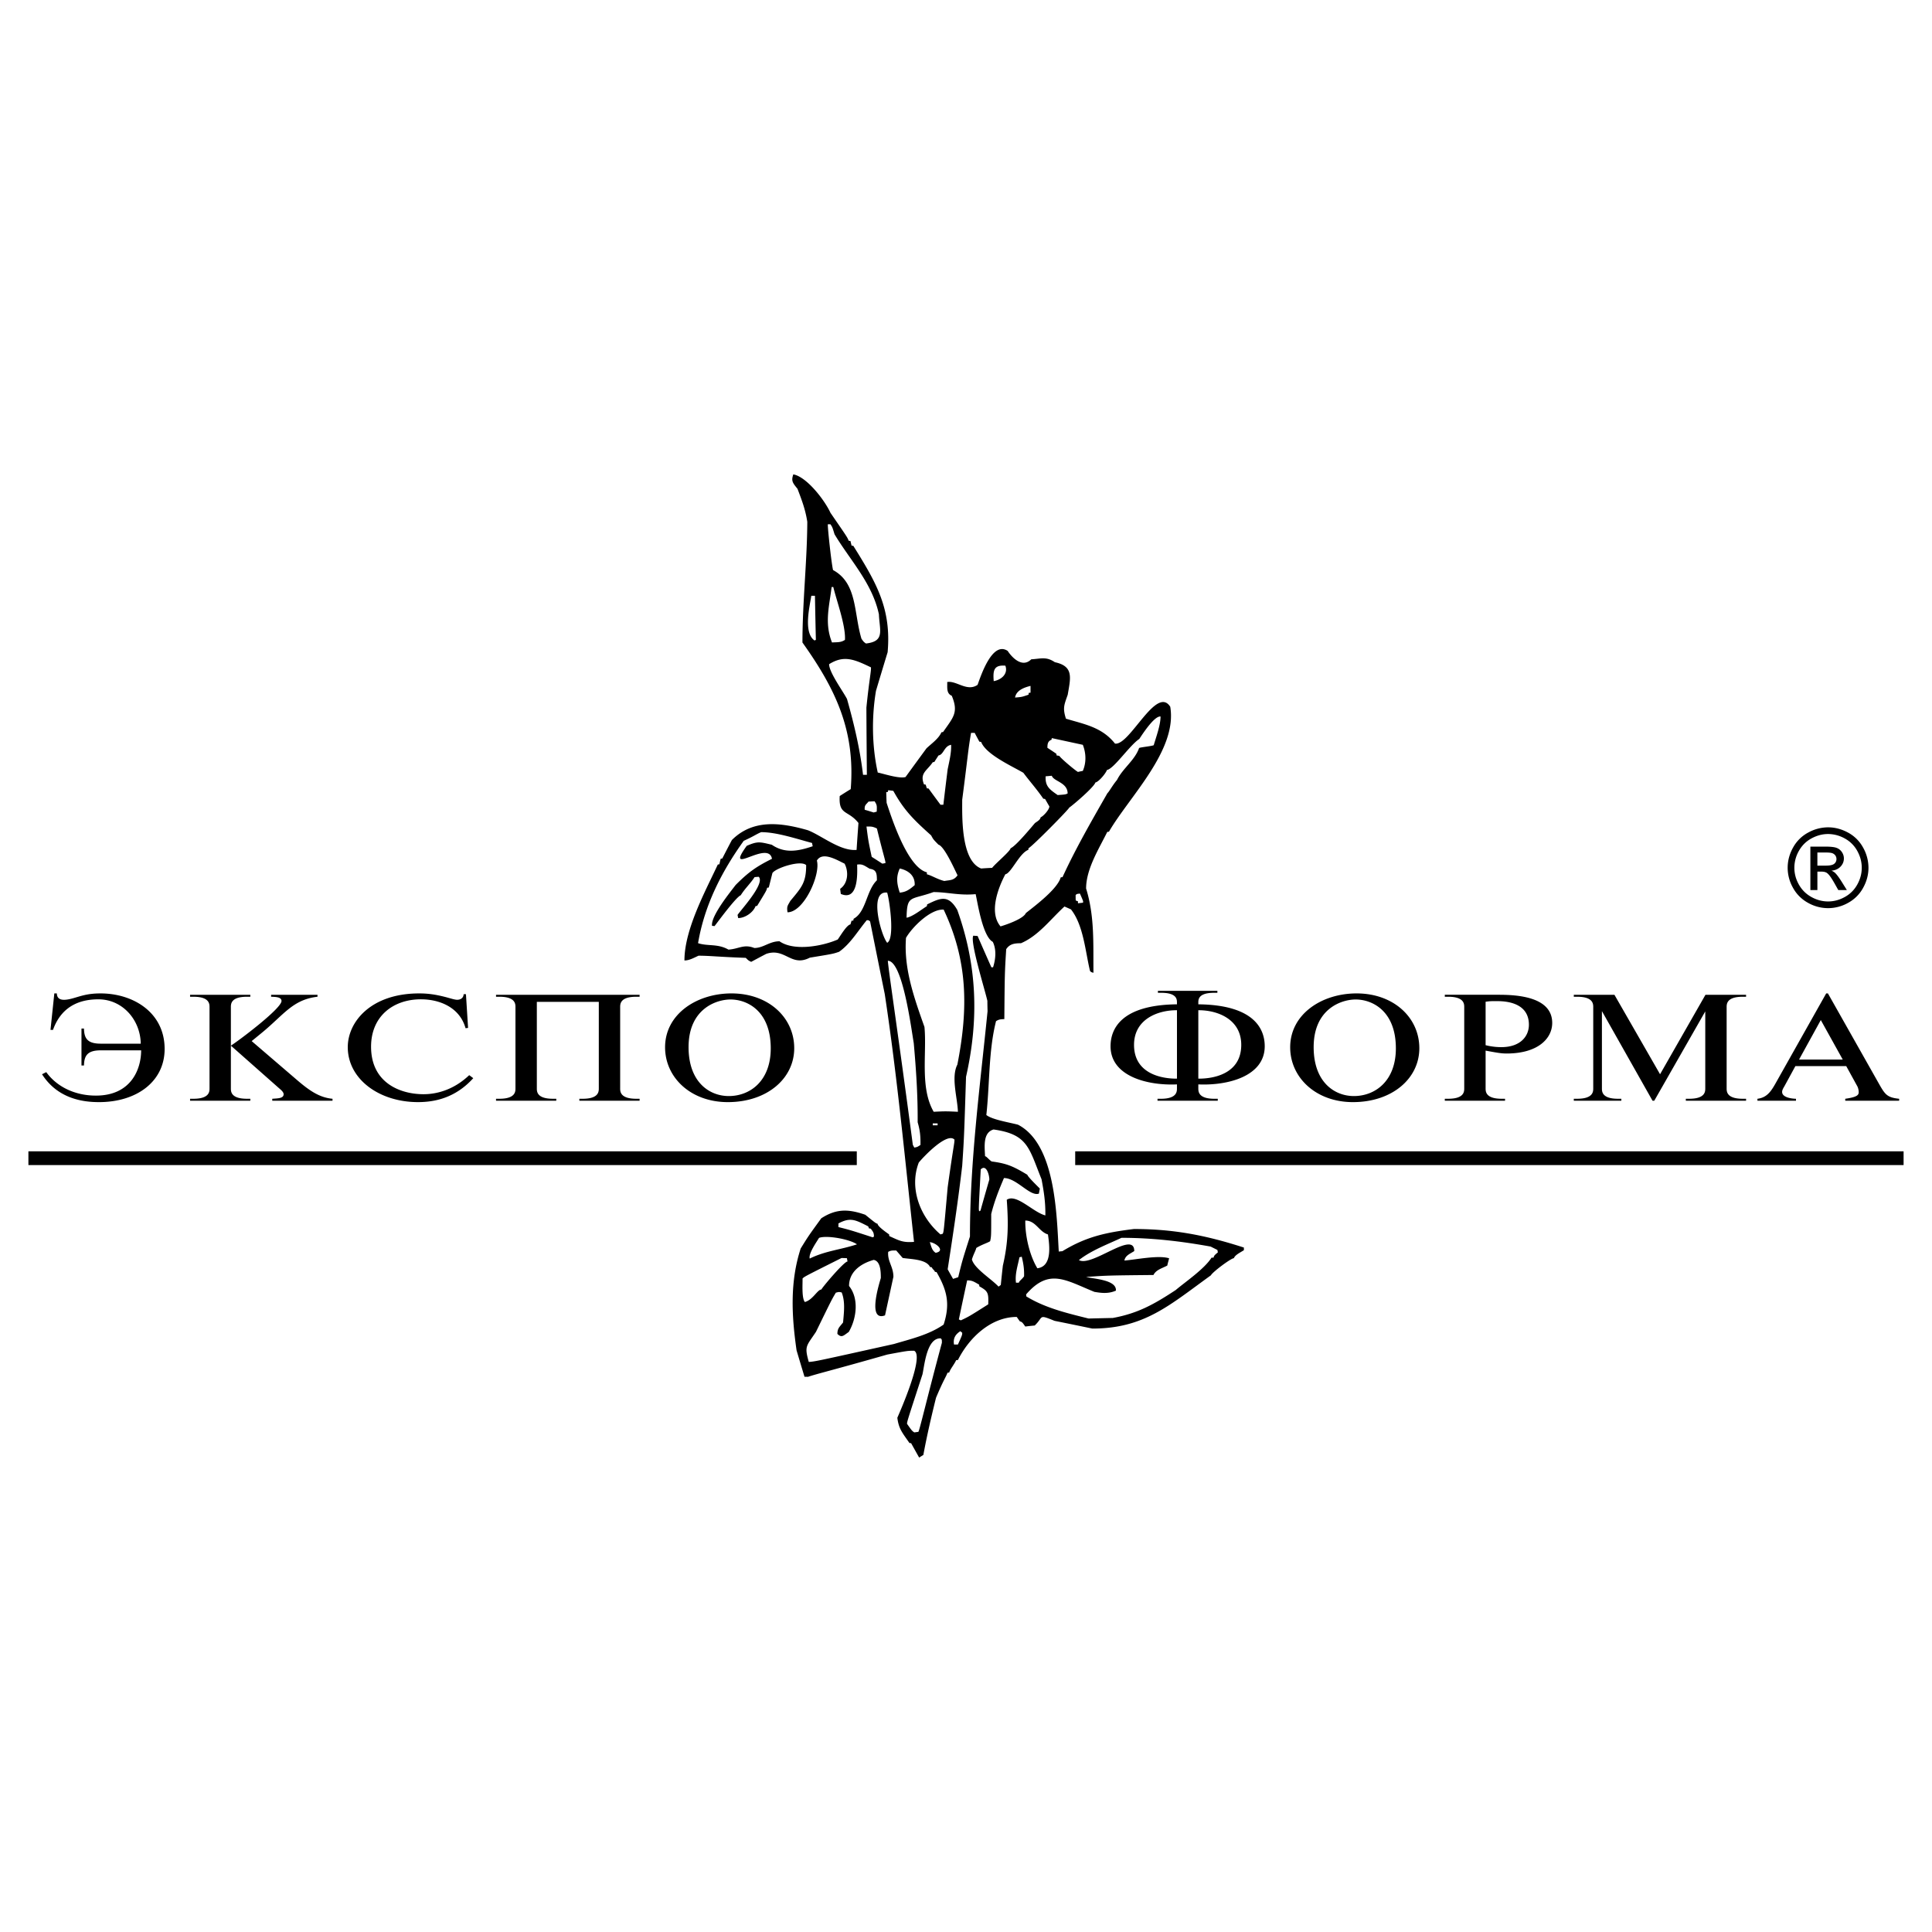
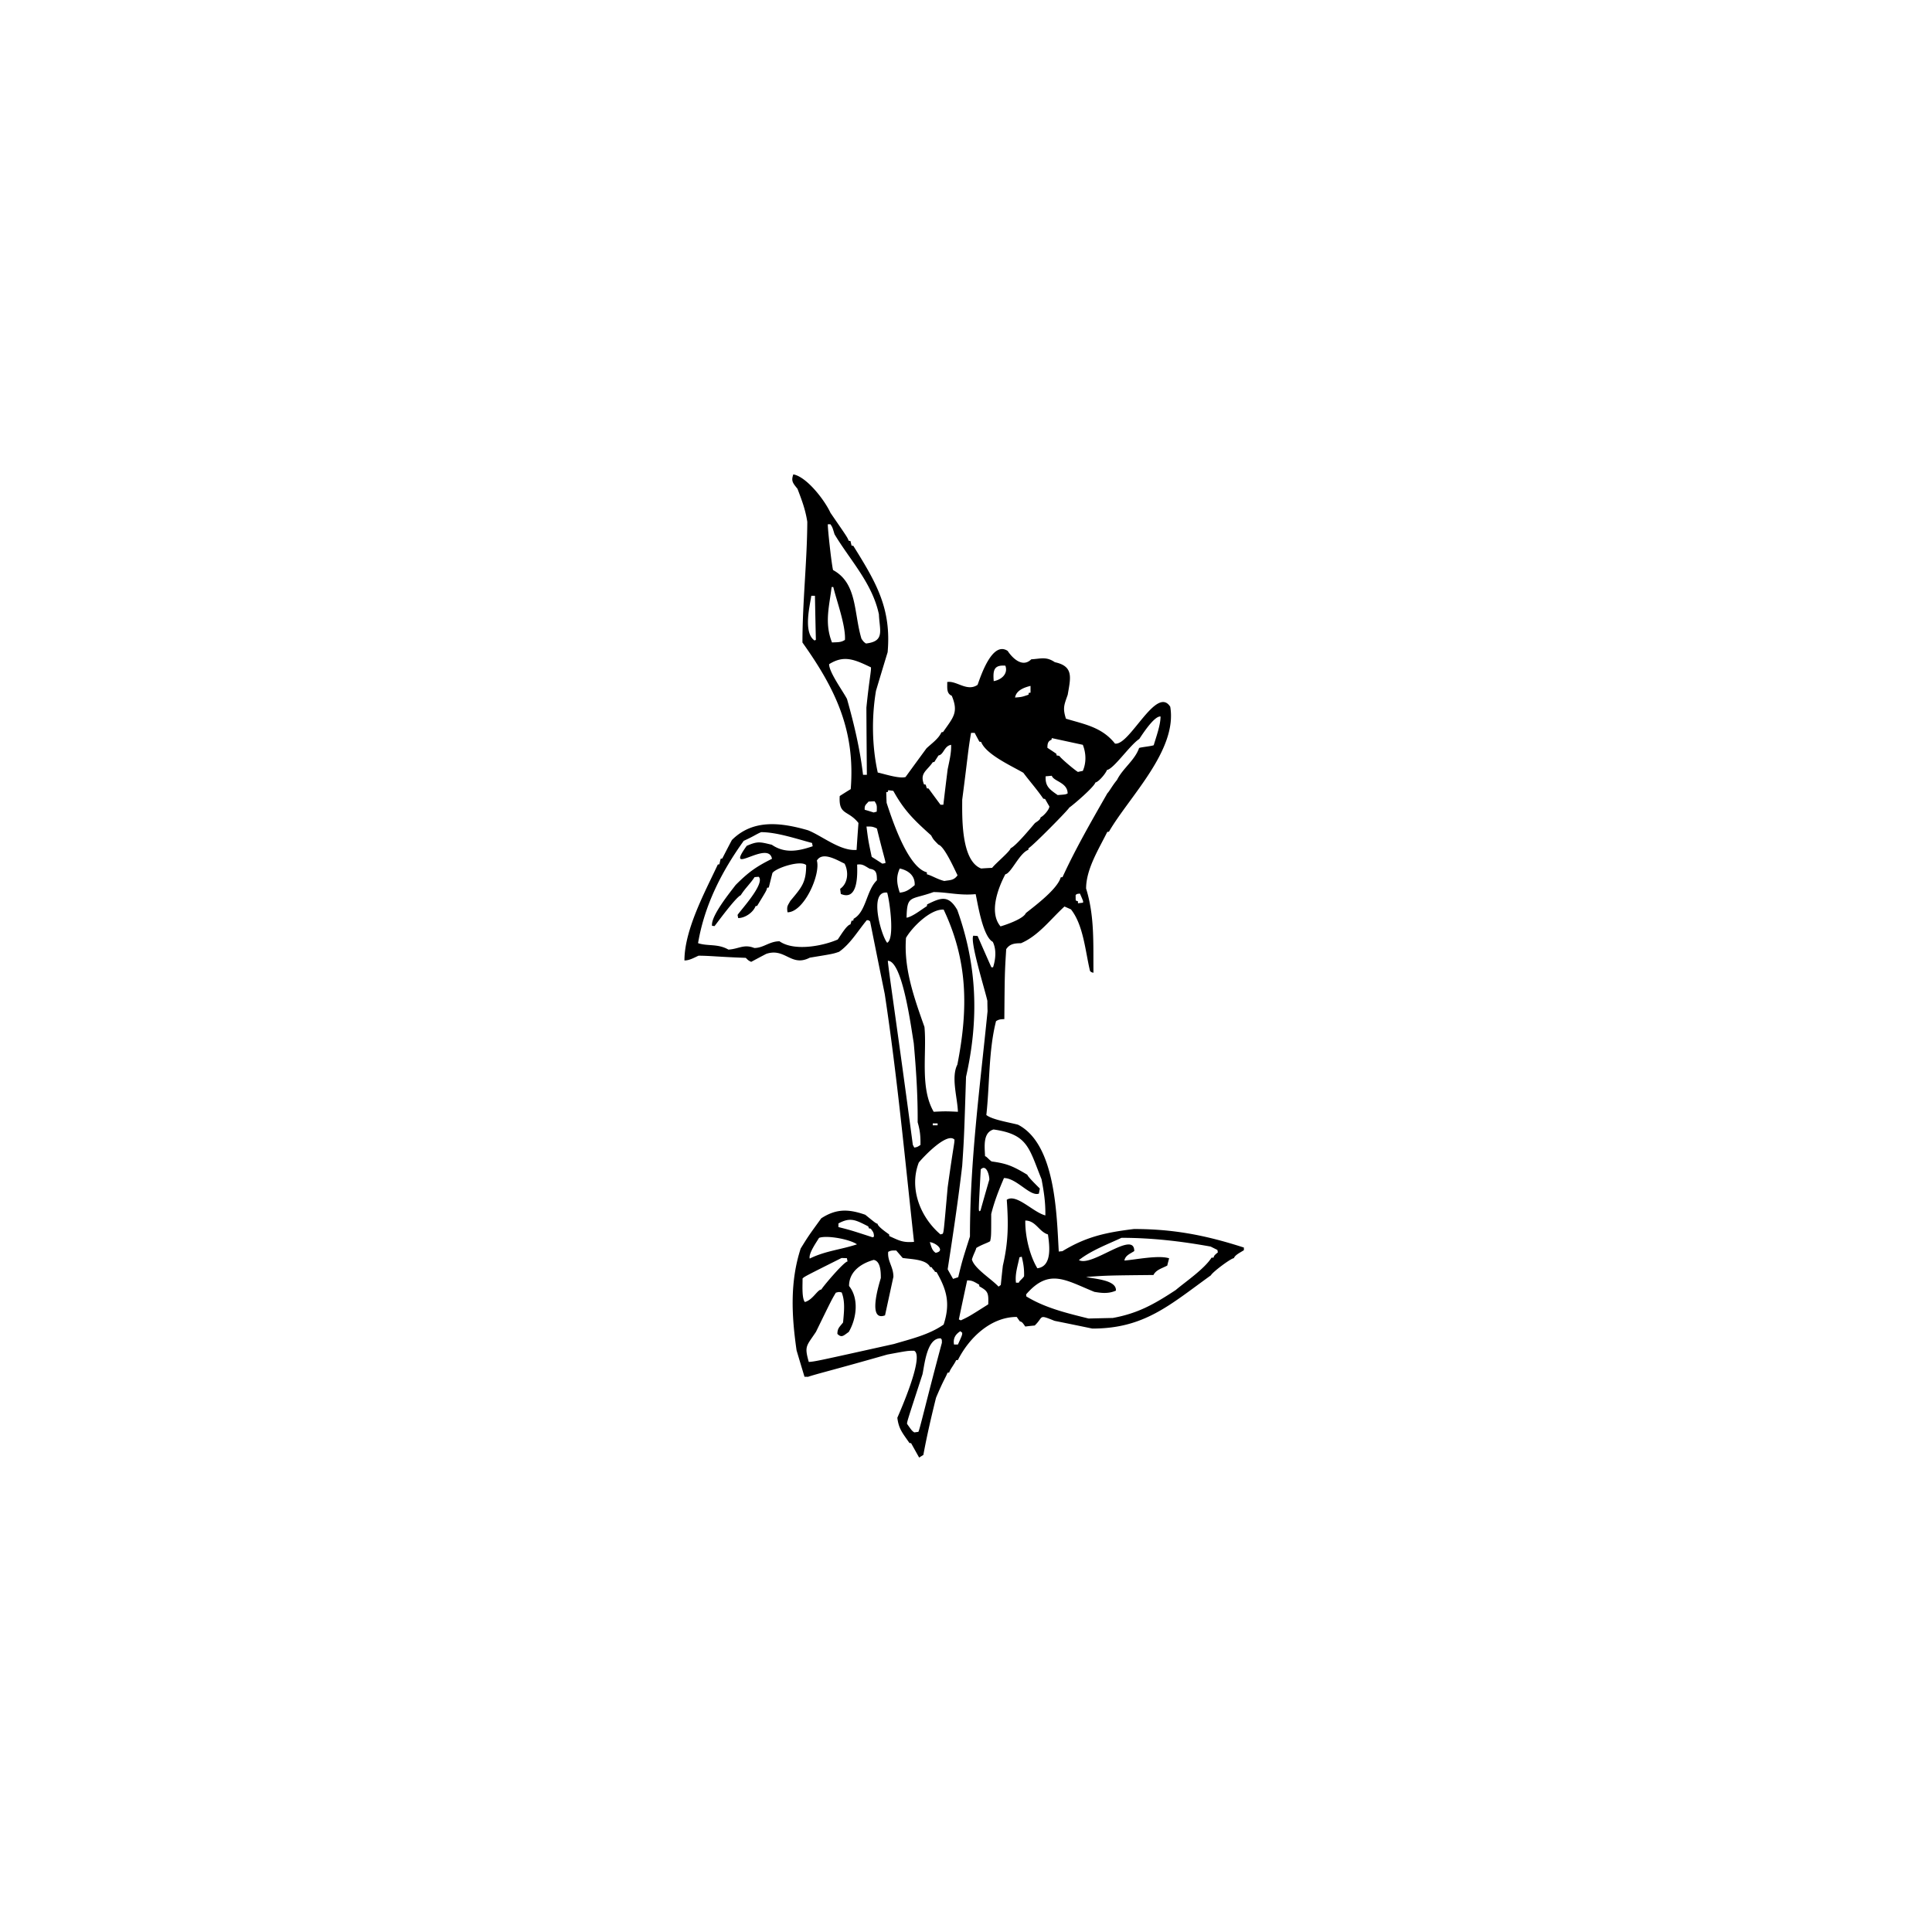
<svg xmlns="http://www.w3.org/2000/svg" width="2500" height="2500" viewBox="0 0 192.756 192.756">
  <g fill-rule="evenodd" clip-rule="evenodd">
-     <path fill="#fff" d="M0 0h192.756v192.756H0V0z" />
    <path d="M91.704 145.424c-.27-.484-.539-.959-.8-1.434-.056-.008-.112-.018-.167-.018-.698-1.014-1.07-1.395-1.209-2.52.074-.195 2.771-6.166 1.674-6.688-.642 0-.642 0-2.679.381-5.403 1.545-7.049 1.926-7.914 2.223-.121-.008-.232-.008-.344-.008-.27-.885-.53-1.758-.791-2.633-.502-3.496-.669-6.834.41-10.164.771-1.246.771-1.246 2.055-3.014 1.498-.967 2.706-.938 4.39-.352 1.042.846 1.042.846 1.228.9 0 .27.958.922 1.153 1.061 0 .057.009.111.018.168.958.428 1.321.67 2.464.576-.902-8.248-1.683-16.59-2.92-24.727-.493-2.418-.977-4.827-1.46-7.236-.14-.13-.14-.13-.335-.13-.902 1.088-1.627 2.353-2.762 3.152-.595.205-.595.205-2.92.586-1.869.967-2.446-1.014-4.343-.381-.502.26-1.004.53-1.507.799-.279-.139-.279-.139-.539-.4-2.688-.093-3.59-.214-4.715-.214-.483.223-.921.475-1.404.475 0-3.078 2.064-6.863 3.329-9.569.047-.01.103-.019.158-.028.037-.186.084-.372.13-.549l.158-.028c.316-.614.632-1.228.958-1.841 2.102-2.102 4.873-1.757 7.588-.976 1.395.548 3.228 2.102 4.854 1.962.056-.902.121-1.795.186-2.688-1.042-1.321-1.99-.735-1.869-2.688.363-.233.725-.465 1.098-.688.465-5.84-1.498-9.969-4.817-14.628 0-4.045.465-8.072.484-12.043-.195-1.265-.567-2.204-.977-3.292-.493-.604-.642-.79-.418-1.441 1.33.242 3.115 2.548 3.71 3.841 1.692 2.455 1.692 2.455 1.813 2.78.056.01.111.019.177.028.037.148.074.297.111.456.056.009.111.019.177.028 2.25 3.618 3.812 6.212 3.422 10.61a563.368 563.368 0 0 0-1.162 3.851c-.437 2.594-.409 5.514.177 8.155.511.093 2.139.642 2.771.446a710.86 710.86 0 0 1 2.092-2.864c.512-.483 1.219-.967 1.488-1.6.056-.009.111-.019.167-.027 1.005-1.46 1.572-1.935.865-3.618-.586-.242-.419-.921-.456-1.367.912-.176 1.981 1.004 3.033.279.344-.958 1.479-4.399 3.002-3.385.447.679 1.461 1.729 2.354.837.967-.056 1.488-.297 2.354.289 1.906.409 1.57 1.553 1.283 3.246-.354 1.022-.521 1.311-.178 2.39 1.852.558 3.6.846 4.893 2.483 1.459.241 4.129-5.85 5.514-3.674.734 4.343-4.109 8.993-6.119 12.471a.938.938 0 0 0-.166.019c-.818 1.665-2.111 3.692-2.111 5.645.855 2.753.707 5.45.734 8.407-.232-.064-.232-.064-.344-.186-.475-1.99-.652-4.557-1.898-6.138a36.76 36.76 0 0 0-.65-.288c-1.395 1.274-2.594 2.92-4.342 3.664-.67 0-1.127.074-1.471.595-.148 2.399-.148 2.399-.186 6.974-.428.02-.539.029-.828.205-.752 2.957-.623 6.223-.967 9.365.613.475 2.25.725 3.162.967 3.766 1.953 3.85 9.021 4.064 12.656.121-.018.24-.027.361-.037 2.391-1.459 4.354-1.869 7.133-2.213 3.934 0 7.152.613 10.975 1.85v.262c-.316.213-.885.465-.996.799-.287 0-2.129 1.377-2.297 1.711-4.119 2.967-6.639 5.311-11.828 5.311-1.256-.26-2.512-.521-3.768-.771-1.664-.67-1.059-.41-1.98.465a24.75 24.75 0 0 0-.939.102c-.203-.27-.297-.475-.539-.512-.111-.148-.213-.297-.316-.445-2.594 0-4.77 2.102-5.867 4.297a.973.973 0 0 0-.177.018c-.177.4-.604.912-.698 1.236-.056 0-.111.01-.167.02-.187.492-.372.66-1.144 2.492-.465 1.869-.902 3.748-1.265 5.709a8.677 8.677 0 0 0-.418.261zm-.484-2.512c-.232-.158-.232-.158-.725-.855.009-.242.009-.242 1.543-4.947.205-.949.437-3.654 1.823-3.58.112.121.112.121.112.438-1.553 5.773-2.232 8.787-2.353 8.891-.14.016-.27.036-.4.053zm-10.527-7.029c-.456-1.609-.242-1.562.716-3.004 1.562-3.199 1.562-3.199 1.981-3.906.307-.084.307-.084.585-.027.363.92.232 1.943.139 2.994-.315.428-.567.549-.567 1.143.428.428.614.168 1.135-.195.799-1.365 1.023-3.355.028-4.584 0-1.451 1.218-2.26 2.464-2.604.679.131.707 1.162.707 1.805-.074.297-1.432 4.416.418 3.729l.837-3.85c0-1.014-.605-1.535-.521-2.484.27-.148.391-.139.8-.139.214.242.428.492.642.744.734.131 2.353.102 2.734.902l.167.027c.112.242.288.297.316.455l.167.029c1.033 1.795 1.386 3.143.707 5.234-1.459 1.023-3.292 1.441-4.947 1.936-7.82 1.738-7.82 1.738-8.508 1.795zm14.489-1.74c-.112-.641.167-1.031.632-1.33l.186.158c0 .225 0 .225-.428 1.172h-.39zm.678-2.409c-.065-.037-.13-.064-.195-.094.27-1.301.548-2.604.828-3.896.502 0 .652.113 1.201.428 0 .057.008.113.018.168.855.475.93.643.883 1.795-1.907 1.209-1.907 1.209-2.735 1.599zm12.749-.185c-2.176-.539-4.352-1.061-6.211-2.205-.01-.074-.02-.139-.02-.203 2.287-2.65 3.934-1.414 6.807-.252.707.121 1.404.205 2.148-.121.094-1.105-2.297-1.172-2.967-1.367 2.121-.148 2.121-.148 6.715-.195.26-.52.846-.66 1.377-.939.055-.24.121-.482.186-.725-1.051-.344-3.357.139-4.463.223.092-.52.576-.67.984-.947 0-2.121-4.24 1.637-5.523.9 1.256-.975 2.799-1.543 4.25-2.221 2.957 0 5.85.324 8.891.873.223.111.445.223.678.336.01.074.029.156.047.24-.361.307-.361.307-.438.531h-.195c-.725 1.143-2.668 2.455-3.57 3.227-2.158 1.422-3.785 2.334-6.277 2.789-.809.019-1.618.036-2.419.056zm-28.307-1.647c-.334-.4-.214-1.859-.232-2.344.195-.195.195-.195 3.887-2.045.177 0 .353.008.54.018.019.104.037.215.065.326-.354 0-2.566 2.631-2.613 2.799-.391 0-.847 1.033-1.647 1.246zm19.325-1.535c-.764-.809-2.418-1.803-2.66-2.715.185-.586.373-.855.437-1.143.559-.346 1.246-.549 1.385-.68.104-.492.104-.492.104-2.707.334-1.32.762-2.389 1.273-3.588 1.273 0 2.604 1.877 3.488 1.553.027-.168.055-.336.092-.502-.084-.094-1.219-1.182-1.246-1.377-1.441-.865-2.037-1.125-3.57-1.33-.336-.242-.494-.502-.652-.521-.037-.967-.232-2.352.848-2.668 3.432.484 3.523 1.832 4.789 4.965.232 1.238.4 2.279.381 3.609-1.246-.326-2.883-2.205-3.85-1.562.168 2.398.168 4.166-.391 6.574-.074.643-.141 1.283-.205 1.926l-.223.166zm1.738-.39c-.121-.863.195-1.756.344-2.537.074-.02.15-.037.232-.057.158.66.252 1.172.232 1.953-.195.289-.502.475-.52.641h-.288zm-6.277-.381a83.995 83.995 0 0 1-.539-.957c.539-3.488 1.051-6.9 1.451-10.332.186-2.799.186-2.799.381-8.871 1.302-5.775 1.107-11.113-.875-16.656-.902-1.553-1.665-1.2-3.003-.549-.01.056-.019.111-.028.177-.558.344-1.413 1.042-2.027 1.153.046-2.307.39-1.73 2.688-2.558 1.367 0 2.595.363 4.204.205.176.716.678 4.212 1.711 4.761.361.735.307 1.665.027 2.539h-.168a424.49 424.49 0 0 1-1.375-3.125l-.428-.028c-.354.577 1.162 5.402 1.404 6.5 0 .344.008.689.018 1.033-.744 7.439-1.757 14.916-1.757 22.477-.763 2.391-.763 2.391-1.172 4.064-.177.055-.344.112-.512.167zm8.408-1.061c-.791-1.311-1.229-3.281-1.201-4.76 1.051 0 1.359 1.115 2.26 1.385.158 1.108.437 3.19-1.059 3.375zm-22.71-.967c-.14-.502.697-1.674.93-2.064.744-.287 3.041.121 3.785.643-1.656.548-3.125.64-4.715 1.421zm12.564-.576c-.4-.25-.447-.707-.586-1.061.623.048 1.599.885.586 1.061zm-6.278-1.543c-2.241-.727-2.241-.727-3.422-1.023v-.363c1.19-.641 1.693-.361 2.967.289.028.064.056.131.084.205.056.008.111.018.177.027.204.297.316.363.316.799a.493.493 0 0 0-.122.066zm6.761-.289c-2.074-1.775-3.134-4.648-2.167-7.17.483-.596 2.836-3.068 3.562-2.287 0 .408-.103.604-.679 4.752-.391 4.426-.391 4.426-.493 4.641a1.868 1.868 0 0 0-.223.064zm3.86-2.306c-.057-.213-.057-.213.156-4.184.549-.549.857.539.857 1.014a281.174 281.174 0 0 0-.885 3.105c-.046.02-.091.037-.128.065zm-6.473-6.36c-.055-.094-.102-.188-.148-.279-1.451-10.982-2.418-17.344-2.493-18.358 1.47 0 2.325 6.696 2.586 8.211.232 2.613.409 5.199.39 7.896.223.781.297 1.348.279 2.268-.316.206-.316.206-.614.262zm1.841-2.223v-.188h.484v.188h-.484zm.093-1.349c-1.395-2.408-.669-5.85-.921-8.463-1.051-2.965-2.074-5.84-1.841-8.889.595-1.042 2.427-2.893 3.757-2.818 2.418 5.115 2.465 9.875 1.367 15.465-.642 1.256 0 3.246.056 4.705-1.246-.055-1.246-.055-2.418 0zm-20.477-16.18c-1.079-.614-2.056-.316-3.032-.642.642-3.794 2.353-7.142 4.557-10.21 1.069-.484 1.255-.67 1.739-.865 1.553 0 3.506.66 5.078 1.079.019.103.037.214.065.326-1.441.493-2.78.744-4.082-.149-1.182-.281-1.396-.374-2.502.11-2.315 3.208 2.167-.67 2.52 1.292-1.627.809-2.38 1.367-3.626 2.613-.502.669-2.501 3.106-2.353 4.073l.25.028c.335-.428 2.121-2.874 2.613-3.078.437-.698.949-1.144 1.376-1.804.139-.019.279-.028.418-.037.66.66-1.73 3.246-2.111 3.803.019.103.037.205.065.316.669 0 1.488-.549 1.729-1.19l.158-.028c.939-1.535.939-1.535.995-1.804l.167-.028.362-1.441c.335-.512 2.836-1.321 3.367-.791 0 1.739-.447 2.213-1.581 3.571-.26.483-.372.511-.279 1.134 1.637 0 3.32-3.766 2.929-5.161.558-.939 2-.056 2.762.307.418.781.362 1.962-.438 2.511.019.167.038.334.065.511 1.757.753 1.655-2.027 1.627-2.929.549-.074.707.102 1.256.418.66.093.716.437.716 1.153-1.06 1.013-1.06 3.143-2.315 3.831a1.038 1.038 0 0 0-.037.186.97.97 0 0 0-.177.019l-.111.363c-.372.056-.995 1.134-1.265 1.506-1.543.67-4.361 1.19-5.812.177-1.004 0-1.6.67-2.511.67-1.048-.417-1.531.094-2.582.16zm15.837-.68c-.614-.735-1.87-5.245 0-5.003.251.847.772 4.622 0 5.003zm11.308-1.636c-1.191-1.404-.215-3.887.482-5.199.578-.093 1.404-2.111 2.289-2.436.008-.056.018-.112.027-.167.371-.177 3.998-3.85 4.055-4.045.455-.316 2.482-2.056 2.613-2.511.316-.046 1.031-.893 1.152-1.246.689-.112 2.26-2.455 3.227-3.097.299-.446 1.488-2.306 2.121-2.241 0 .855-.428 2.008-.68 2.864-.213.102-1.273.195-1.459.279-.428 1.228-1.627 2.027-2.205 3.19-.455.54-.771 1.153-.957 1.321-1.535 2.688-3.18 5.533-4.482 8.378a.959.959 0 0 0-.176.019c-.326 1.163-2.539 2.818-3.479 3.562-.241.575-1.952 1.161-2.528 1.329zm7.727-2.306v-.195l-.223-.084c-.01-.186-.01-.362-.01-.539.113-.112.113-.112.428-.149.346.781.346.781.299.911-.168.019-.336.037-.494.056zm-17.78-1.061c-.307-.93-.372-1.59 0-2.408.763.167 1.544.642 1.488 1.664-.549.447-.837.679-1.488.744zm4.445-1.162c-.688-.167-1.2-.521-1.739-.67v-.195c-1.971-.493-3.58-5.626-4.017-6.928a39.528 39.528 0 0 1-.037-1.069l.167-.028.028-.167c.167.019.334.037.511.065 1.079 1.962 2.074 2.92 3.775 4.445.214.4.214.4.726.92.586.167 1.581 2.399 1.906 3.06-.38.53-.762.464-1.32.567zm3.675-1.246C95.851 85.87 96 81.387 96 79.788c.595-4.566.577-4.91.883-6.667h.363c.148.289.307.577.465.874.057.009.111.019.178.028.473 1.246 3.049 2.399 4.211 3.078.615.828 1.35 1.646 1.99 2.585.057.009.111.019.178.028.139.242.279.493.428.744 0 .297-.559.948-.875 1.088-.037.26-.344.409-.557.567-.158.167-1.861 2.269-2.438 2.52-.047.307-1.479 1.488-1.842 1.953-.371.018-.734.037-1.095.065zm-9.859-.484a75.04 75.04 0 0 0-1.06-.679c-.344-1.627-.344-1.627-.521-3.022.409 0 .576-.037 1.041.195.679 2.79.893 3.32.846 3.45a27.72 27.72 0 0 1-.306.056zm-.864-5.105c-.298-.093-.596-.187-.893-.27-.037-.465.112-.493.381-.818l.604-.028c.251.381.232.438.214 1.032l-.306.084zm6.667-.772c-.4-.54-.799-1.079-1.19-1.618-.056-.009-.112-.019-.168-.019-.046-.13-.083-.251-.121-.372-.056-.009-.112-.019-.167-.019-.446-1.135.279-1.339.874-2.213a6.14 6.14 0 0 1 .158-.028c.14-.223.279-.437.418-.651.53-.084.54-.93 1.255-1.06.037.781-.176 1.618-.344 2.446a383.679 383.679 0 0 0-.428 3.534h-.287zm11.69-.967c-.848-.586-1.246-.893-1.201-1.869l.615-.056c.186.567 1.58.66 1.58 1.767-.214.102-.214.102-.994.158zm-19.418-2.018c-.307-2.604-.911-5.134-1.6-7.57-.437-.827-1.785-2.659-1.785-3.468 1.479-.93 2.511-.484 4.176.316.027.409-.168 1.181-.456 4.018.01 2.231.028 4.463.047 6.705l-.382-.001zm21.444-.288c-.297-.158-1.738-1.376-1.859-1.6a2.936 2.936 0 0 0-.27-.046l-.027-.167c-.297-.205-.596-.4-.893-.596 0-.391.047-.669.408-.8l.029-.167 3.096.669c.316.799.373 1.739 0 2.604a6.882 6.882 0 0 0-.484.103zm-6.276-7.422c.111-.706.883-1.004 1.543-1.162v.679c-.064 0-.121.01-.176.019-.01.056-.02.112-.02.177-.669.232-.669.232-1.347.287zm-2.13-1.637c-.084-1.06 0-1.637 1.162-1.543.289.781-.352 1.395-1.162 1.543zm-12.749-3.756c-.232-.167-.232-.167-.446-.474-.781-2.595-.4-5.533-2.836-6.854-.158-.66-.539-4.129-.521-4.566h.261c.195.288.195.288.409.995 1.544 2.585 3.767 4.873 4.427 7.988.063 1.609.631 2.697-1.294 2.911zm-3.386-.102c-.771-1.944-.27-3.599-.037-5.533h.167c.326 1.367 1.246 3.832 1.163 5.273-.419.287-.818.222-1.293.26zm-1.738-.196c-1.153-.781-.474-3.459-.326-4.463h.363c.028 1.459.056 2.929.093 4.398-.047.019-.093.037-.13.065z" />
-     <path d="M2.834 114.867h82.648v1.373H2.834v-1.373zM107.273 114.867h82.649v1.373h-82.649v-1.373zM182.389 82.543c.678 0 1.338.173 1.982.52a3.699 3.699 0 0 1 1.506 1.492 4.11 4.11 0 0 1 .541 2.022c0 .695-.178 1.362-.533 2.002a3.745 3.745 0 0 1-1.49 1.494 4.062 4.062 0 0 1-2.006.533 4.067 4.067 0 0 1-2.006-.533 3.755 3.755 0 0 1-1.494-1.494 4.05 4.05 0 0 1-.533-2.002c0-.702.18-1.377.541-2.022a3.72 3.72 0 0 1 1.51-1.492 4.134 4.134 0 0 1 1.982-.52zm0 .667c-.566 0-1.117.146-1.654.436-.535.29-.955.706-1.258 1.244a3.399 3.399 0 0 0-.453 1.687c0 .58.148 1.136.445 1.668.299.533.713.948 1.248 1.246s1.09.447 1.672.447c.58 0 1.139-.149 1.672-.447.535-.297.949-.713 1.244-1.246s.443-1.088.443-1.668c0-.585-.15-1.147-.451-1.687a3.1 3.1 0 0 0-1.258-1.244 3.438 3.438 0 0 0-1.65-.436zm-1.768 5.593v-4.336h1.488c.512 0 .879.038 1.107.119.229.08.408.221.545.419.135.201.203.412.203.637 0 .317-.113.593-.34.828-.227.235-.527.366-.9.396.152.064.277.141.369.229.174.172.387.458.641.861l.529.848h-.855l-.385-.684c-.303-.536-.545-.874-.73-1.009-.129-.1-.316-.149-.562-.149h-.41v1.842h-.7v-.001zm.699-2.44h.85c.404 0 .682-.062.83-.182a.59.59 0 0 0 .223-.481.597.597 0 0 0-.107-.345.648.648 0 0 0-.295-.227c-.129-.051-.361-.074-.705-.074h-.795v1.309h-.001zM5.037 102.754h.25c.96-2.703 3.168-3.051 4.531-3.051 2.4 0 4.187 2.039 4.225 4.424h-3.994c-1.325 0-1.651-.527-1.67-1.51h-.25v3.686h.25c.019-.982.346-1.51 1.67-1.51h4.033c0 1.902-1.018 4.516-4.513 4.516-2.189 0-3.956-.953-4.954-2.342l-.422.211c1.574 2.463 4.109 2.781 5.684 2.781 3.783 0 6.548-2.07 6.548-5.303 0-3.654-3.149-5.543-6.395-5.543-1.306 0-1.939.258-2.746.484-.806.227-1.594.301-1.613-.484H5.42l-.383 3.641zM18.964 99.25v.195h.327c1.651 0 1.613.756 1.613 1.072v8.035c0 .316.039 1.072-1.613 1.072h-.327v.195h6.011v-.195h-.327c-1.651 0-1.613-.756-1.613-1.072v-8.035c0-.316-.039-1.072 1.613-1.072h.327v-.195h-6.011zm8.085 0v.195c.48.016 1.037.031 1.037.424 0 .756-4.263 3.957-5.05 4.455l4.8 4.244c.23.195.461.393.461.604 0 .424-.576.408-1.133.453v.195h6.011v-.195c-1.306-.121-2.304-.801-3.629-1.947l-4.436-3.807.941-.77c2.247-1.828 3.13-3.369 5.626-3.656v-.195h-4.628zM46.488 99.189h-.23c-.02.438-.384.559-.634.559-.269 0-.595-.121-1.229-.287-.96-.242-1.69-.348-2.573-.348-4.8 0-7.124 2.824-7.124 5.361 0 3.172 3.111 5.484 7.009 5.484 1.651 0 3.725-.41 5.511-2.389l-.403-.301c-1.651 1.57-3.418 1.902-4.551 1.902-2.343 0-5.242-1.133-5.242-4.742 0-3.035 2.208-4.727 4.973-4.727 1.824 0 3.86.77 4.455 2.885l.25-.031-.212-3.366zM49.489 99.25v.195h.326c1.652 0 1.613.756 1.613 1.072v8.035c0 .316.039 1.072-1.613 1.072h-.326v.195h6.01v-.195h-.326c-1.652 0-1.613-.756-1.613-1.072v-8.594h6.183v8.594c0 .316.039 1.072-1.613 1.072h-.327v.195h6.01v-.195h-.326c-1.651 0-1.613-.756-1.613-1.072v-8.035c0-.316-.038-1.072 1.613-1.072h.326v-.195H49.489zM72.615 109.959c3.917 0 6.625-2.357 6.625-5.379 0-3.064-2.573-5.467-6.26-5.467-3.476 0-6.625 2.07-6.625 5.377 0 3.006 2.554 5.469 6.26 5.469zm.096-.605c-1.939 0-4.013-1.391-4.013-4.879 0-3.836 2.784-4.756 4.186-4.756 1.67 0 4.013 1.146 4.013 4.877 0 3.248-2.055 4.758-4.186 4.758zM115.525 98.857v.195h.326c1.498 0 1.574.605 1.574.938v.211c-5.664.061-6.625 2.537-6.625 4.184 0 3.006 3.705 3.941 6.625 3.805v.363c0 .316.039 1.072-1.613 1.072h-.326v.195h6.01v-.195h-.326c-1.65 0-1.613-.756-1.613-1.072v-.363c2.92.137 6.625-.799 6.625-3.805 0-1.646-.959-4.123-6.625-4.184v-.211c0-.332.078-.938 1.574-.938h.328v-.195h-5.934zm1.901 8.76c-1.555.014-4.283-.5-4.283-3.369 0-2.582 2.4-3.473 4.283-3.457v6.826zm2.131-6.826c1.883-.016 4.283.875 4.283 3.457 0 2.869-2.727 3.383-4.283 3.369v-6.826zM134.982 109.959c3.918 0 6.625-2.357 6.625-5.379 0-3.064-2.572-5.467-6.26-5.467-3.477 0-6.625 2.07-6.625 5.377.001 3.006 2.555 5.469 6.26 5.469zm.096-.605c-1.939 0-4.014-1.391-4.014-4.879 0-3.836 2.785-4.756 4.188-4.756 1.67 0 4.014 1.146 4.014 4.877 0 3.248-2.055 4.758-4.188 4.758zM144.148 99.25v.195h.326c1.652 0 1.613.756 1.613 1.072v8.035c0 .316.039 1.072-1.613 1.072h-.326v.195h6.01v-.195h-.326c-1.65 0-1.613-.756-1.613-1.072v-3.73c1.152.211 1.557.287 2.094.287 3.148 0 4.551-1.51 4.551-3.051 0-2.627-3.533-2.809-5.338-2.809h-5.378v.001zm4.071.695c.48-.076.768-.061 1.191-.061.979 0 3.129.211 3.129 2.355 0 1.162-.863 2.234-2.746 2.234-.172 0-.807 0-1.574-.195v-4.333zM161.072 99.25h-4.053v.195h.326c1.652 0 1.613.756 1.613 1.072v8.035c0 .316.039 1.072-1.613 1.072h-.326v.195h4.744v-.195h-.328c-1.65 0-1.611-.756-1.611-1.072v-7.672l5.049 8.939h.174l5.088-8.91v7.643c0 .316.039 1.072-1.613 1.072h-.326v.195h6.01v-.195h-.326c-1.65 0-1.613-.756-1.613-1.072v-8.035c0-.316-.037-1.072 1.613-1.072h.326v-.195h-4.051l-4.531 7.928-4.552-7.928zM175.342 109.82h3.844v-.195c-.596-.016-1.383-.182-1.383-.68 0-.195.115-.377.23-.574l1.094-2.008h5.07l1.113 2.023c.078.15.135.393.135.574 0 .287-.154.498-1.344.664v.195h5.377v-.195c-1.191-.121-1.402-.424-1.979-1.436l-5.127-9.076h-.172l-5.109 9.076c-.441.771-.863 1.33-1.75 1.436v.196h.001zm6.32-8.049l2.189 3.941h-4.359l2.17-3.941z" />
  </g>
</svg>